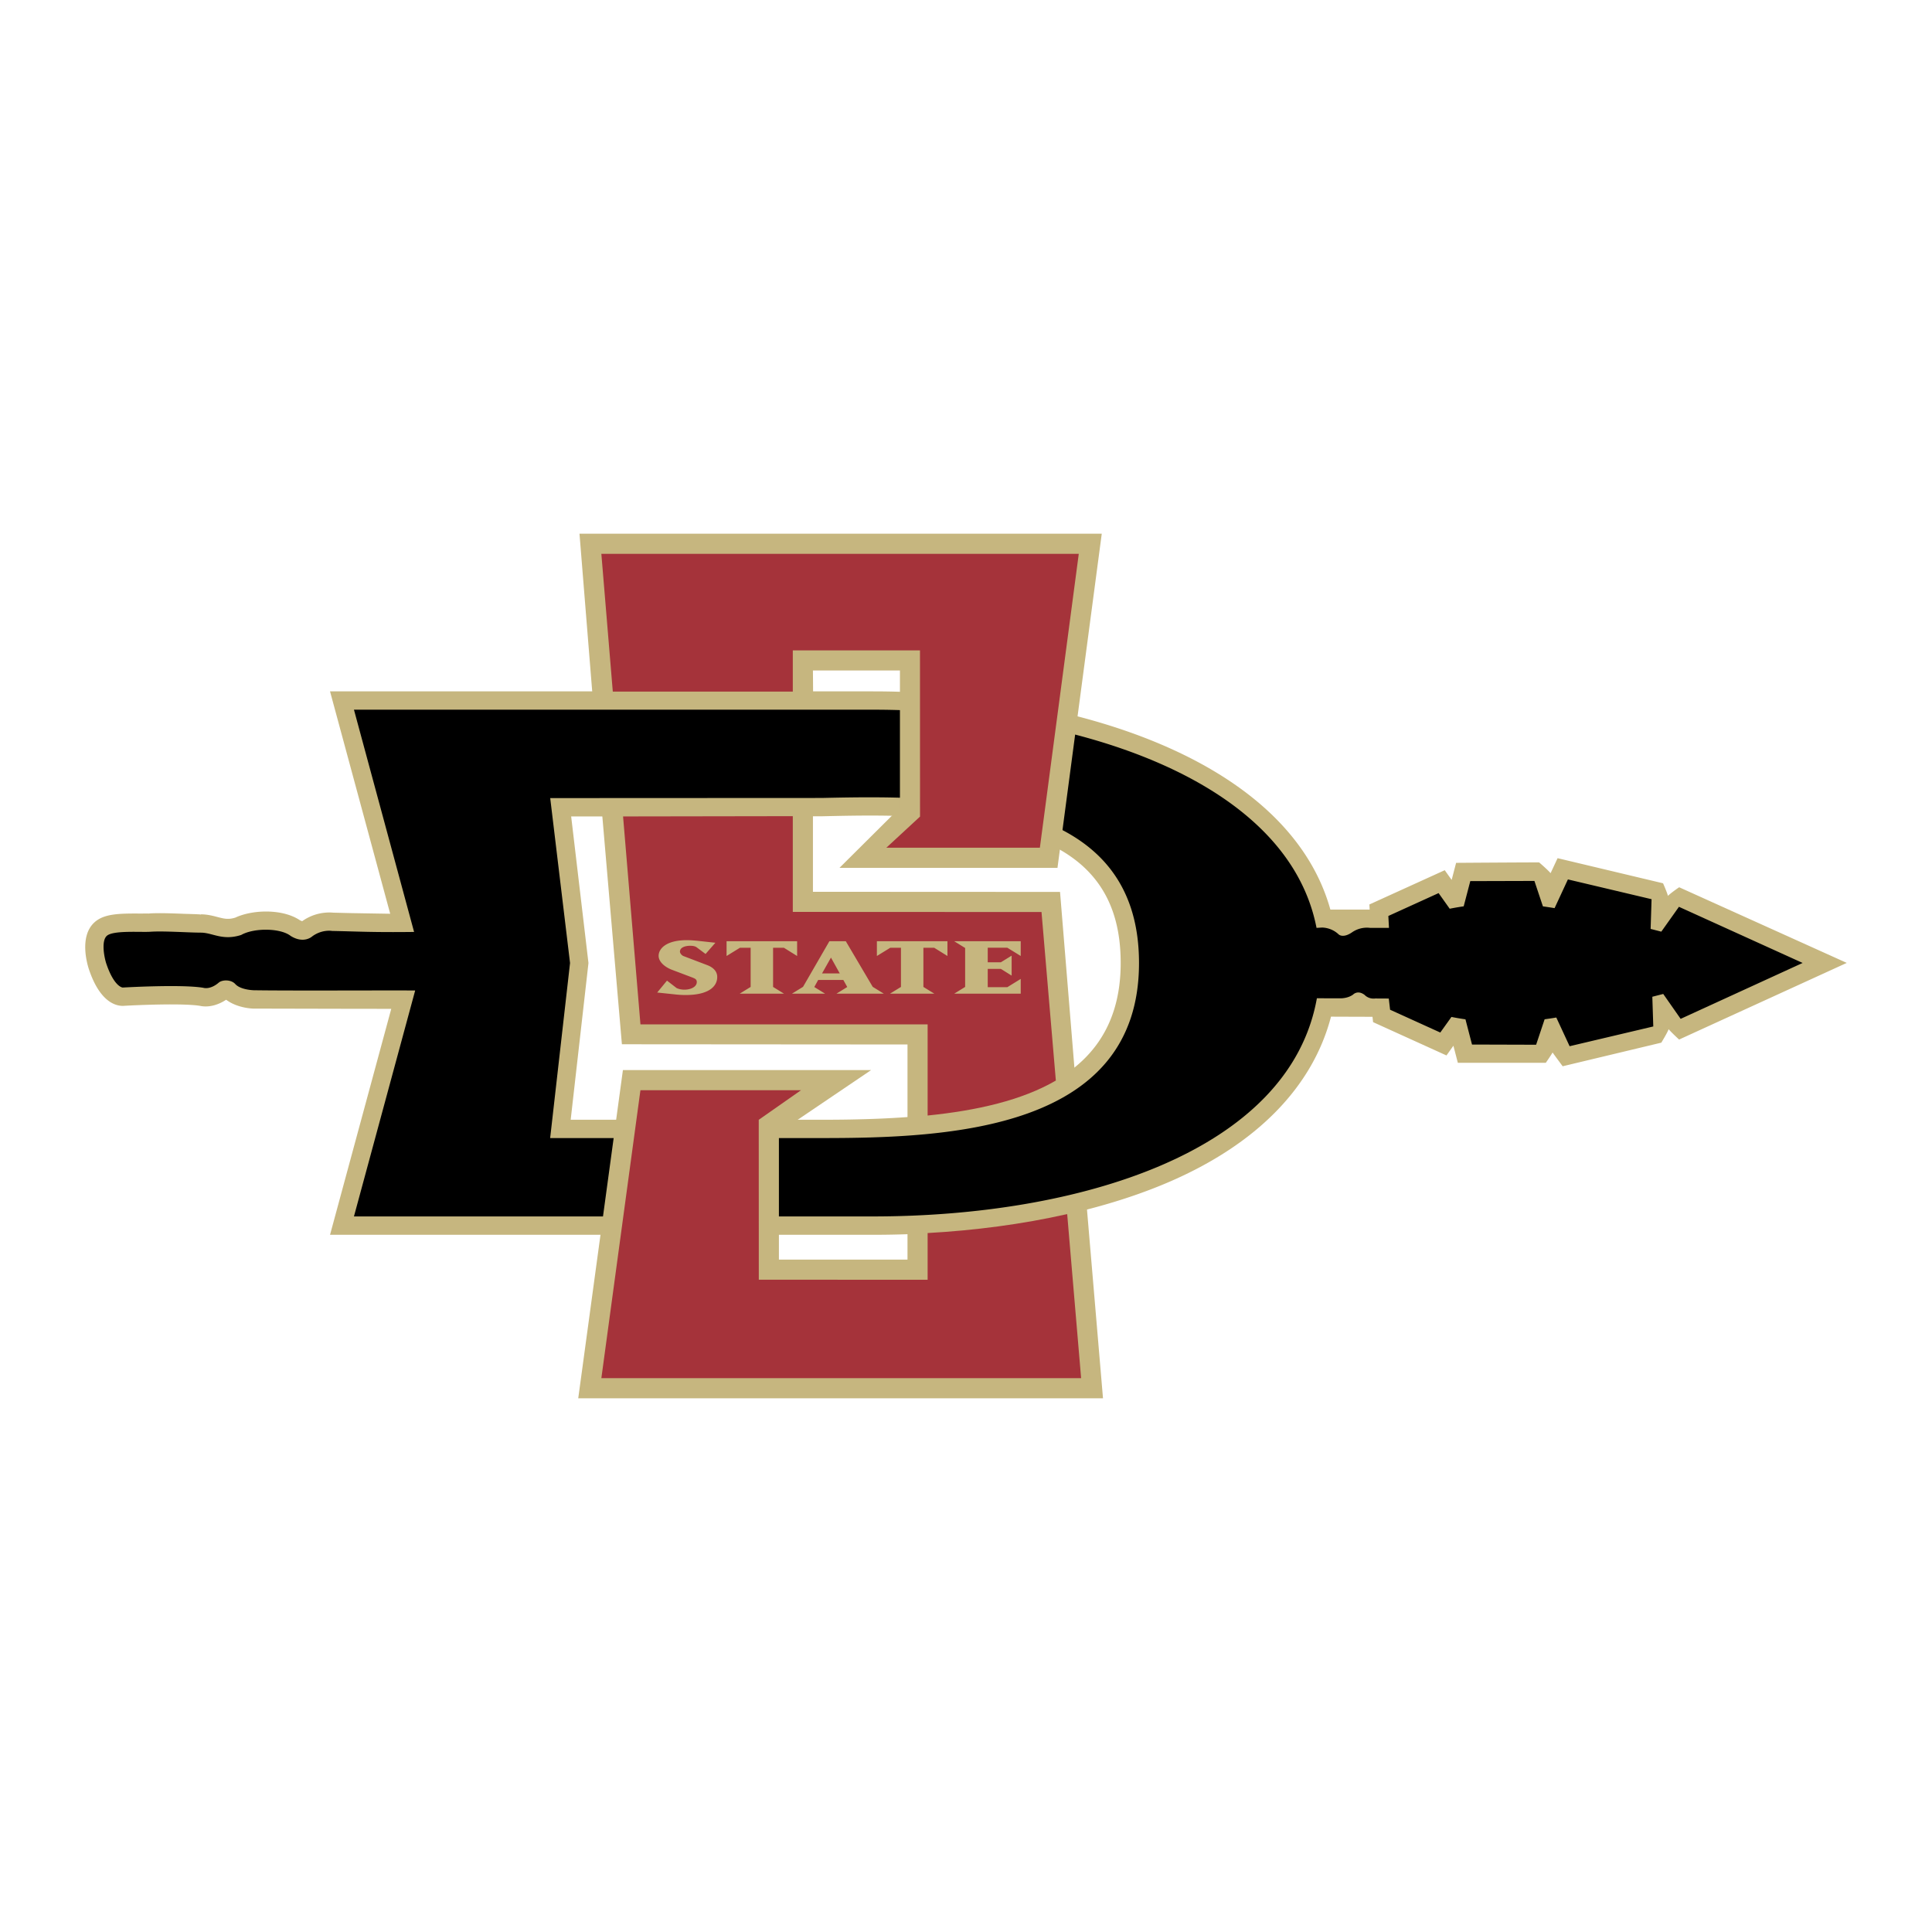
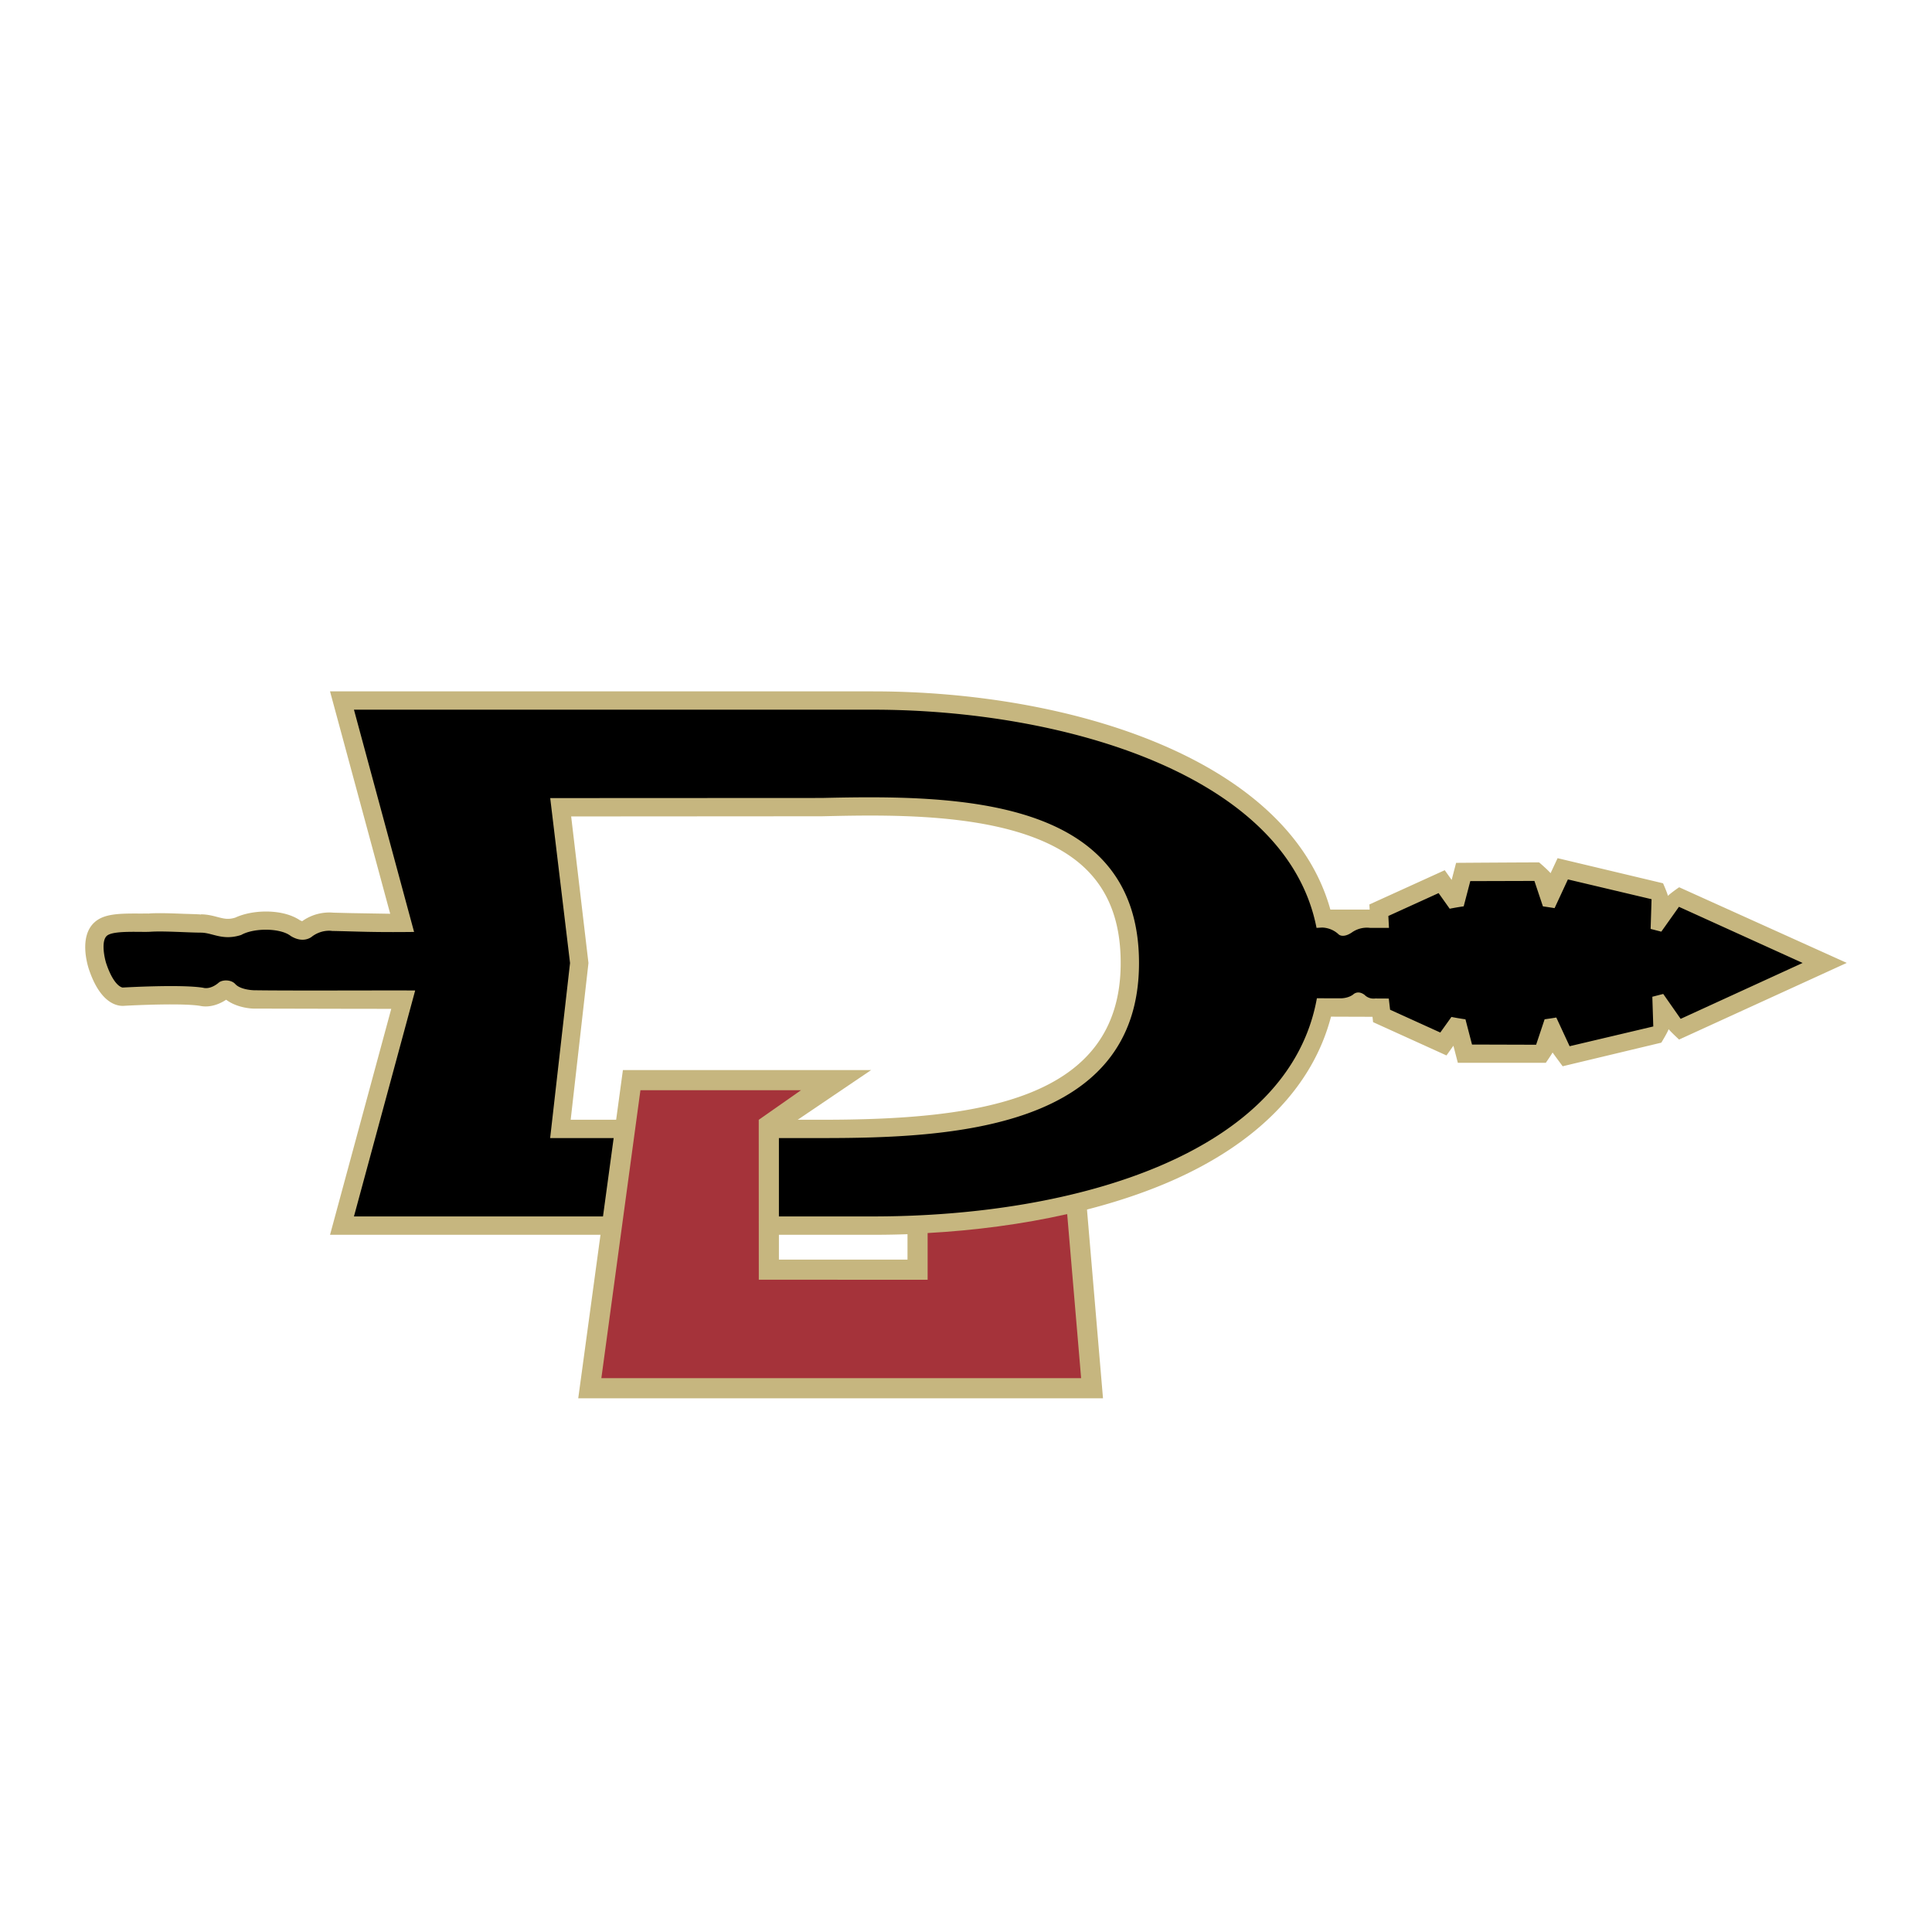
<svg xmlns="http://www.w3.org/2000/svg" width="2500" height="2500" viewBox="0 0 192.756 192.756">
  <g fill-rule="evenodd" clip-rule="evenodd">
    <path fill="#fff" fill-opacity="0" d="M0 0h192.756v192.756H0V0z" />
-     <path d="M107.203 106.633l-1.443-17.646-24.653-.012v-8.046H60.05l1.997 23.258 28.494.021v7.389s11.57-.315 16.662-4.964z" fill="#c6b67f" />
    <path d="M87.105 123.196c11.141 0 21.612-1.867 29.485-5.252 8.77-3.771 14.367-9.479 16.205-16.512.104.002 4.01.014 4.139.014l.059.533 7.322 3.323.691-.969.443 1.704h8.775l.021-.032c.061-.085.504-.725.656-.997.156.224.59.81.977 1.333l.027.04 9.846-2.355.014-.026c.156-.256.596-.991.715-1.317.262.311.973.968 1.006 1l.037.033 16.729-7.648-16.721-7.547-.033.023c-.039.025-.799.546-1.088.837-.082-.327-.398-1.056-.473-1.223l-.016-.033-10.52-2.505-.699 1.496c-.213-.26-.895-.862-1.137-1.07-.047-.018-8.23.04-8.23.04l-.059.001s-.377 1.444-.443 1.704l-.691-.971-7.52 3.42.029.508h-3.92c-4.197-15.036-25.928-21.77-45.627-21.77H32.927l6.003 22.188c-.188-.002-3.926-.065-3.926-.065l-1.739-.044a4.666 4.666 0 0 0-3.122.854c-.037-.015-.173-.08-.173-.08l-.008.01c-1.687-1.174-4.714-1.116-6.483-.291-.708.221-1.136.108-1.782-.059-.478-.125-1.016-.266-1.66-.268l.025.028c-.107-.03-.462-.042-1.674-.078-1.218-.047-2.586-.101-3.522-.034l.021.009c-.061-.009-.248-.007-.927-.003-2.106-.017-3.555.031-4.483.831-1.675 1.44-.706 4.445-.588 4.784 1.033 3.043 2.489 3.559 3.267 3.595l.091.004.1-.006c1.551-.09 5.944-.267 7.6 0 .819.18 1.77-.047 2.616-.609 1.09.82 2.548.881 2.712.884l10.248.023 3.512.003-6.107 22.542h54.177zM58.711 96.082c-.002-.017-1.62-13.746-1.726-14.625l25.012-.017h.006c7.653-.176 20.468-.47 26.335 5.262 2.336 2.285 3.473 5.352 3.473 9.378 0 13.744-14.328 15.638-29.812 15.638H56.937l1.774-15.636z" fill="#c6b67f" />
    <path d="M137.227 99.618l1.332.007.131 1.116 5.008 2.275 1.113-1.556c.449.09.918.17 1.398.238l.654 2.516 6.396.019.848-2.539c.379-.051.768-.109 1.166-.176l1.328 2.863 8.348-1.971-.096-2.964c.367-.093.729-.188 1.088-.28l1.738 2.485 12.17-5.578-12.34-5.601-1.76 2.479c-.354-.09-.709-.183-1.066-.273l.094-2.965-8.346-1.974-1.33 2.865a62.096 62.096 0 0 0-1.164-.176l-.848-2.537-6.398.018-.658 2.515c-.477.07-.945.149-1.396.241l-1.107-1.56-5.014 2.282.062 1.186-1.883.001a2.598 2.598 0 0 0-1.805.447c-.918.628-1.334.202-1.334.202-.762-.722-1.684-.68-1.684-.68l-.521.032c-2.98-15.293-25.314-21.769-44.247-21.769h-51.79l5.999 22.174c-4.184.052-5.72-.052-8.175-.099 0 0-1.003-.188-1.998.55 0 0-.821.765-2.135-.049-1.031-.814-3.692-.814-4.941-.1-1.88.601-2.845-.23-4.03-.232-1.268-.003-3.732-.182-5.036-.088-.939.064-3.681-.162-4.331.399-.593.51-.262 2.19-.053 2.805.79 2.322 1.626 2.362 1.626 2.362s5.854-.343 8.043.024c0 0 .67.233 1.546-.52.33-.282 1.212-.333 1.649.151.53.585 1.834.614 1.834.614 3.511.06 13.621 0 16.11.026l-6.108 22.541h51.79c20.42 0 41.522-6.35 44.282-21.767l2.283.006s.762.044 1.332-.376c0 0 .457-.494 1.158.045.001.004.386.437 1.068.346zM81.999 79.613c13.331-.308 31.64-.186 31.64 16.467 0 16.696-18.973 17.465-31.64 17.465h-27.11l1.984-17.465-1.978-16.454 27.104-.013z" />
-     <path d="M79.098 81.429v9.553l24.814.011 1.43 16.814c-3.371 1.962-7.822 2.985-12.793 3.489v-9.094H63.896v-.023l-1.732-20.723 16.934-.027z" fill="#a5333a" />
-     <path d="M71.558 97.471c0 1.028-.978 1.802-3.131 1.802a9.07 9.07 0 0 1-1.104-.064l-1.754-.185.977-1.188.95.736c.2.099.474.167.789.167.619 0 1.234-.272 1.234-.762 0-.283-.2-.345-.4-.435l-2.055-.777c-.761-.286-1.353-.818-1.353-1.403 0-.709.75-1.562 2.804-1.562.402 0 .804.037 1.163.072l1.695.186-.979 1.119-.889-.665c-.143-.1-.343-.152-.645-.152-.432 0-1.021.134-1.021.586 0 .151.172.372.358.443l2.328.887c.415.15 1.033.496 1.033 1.195zM77.13 98.466l1.091.673h-4.423l1.094-.673v-3.91h-1.065l-1.337.823v-1.472h7.039v1.472l-1.321-.823H77.13v3.91zM82.016 97.117l.89-1.578.876 1.578h-1.766zm2.125.655l.389.702-1.078.664h4.725l-1.106-.682-2.685-4.55h-1.638l-2.629 4.55-1.106.682h3.306l-1.077-.664.386-.702h2.513zM92.127 98.466l1.092.673h-4.425l1.094-.673v-3.91h-1.063l-1.338.823v-1.472h7.04v1.472l-1.324-.823h-1.076v3.91zM101.838 99.139h-6.636l1.09-.673v-3.885l-1.09-.674h6.636v1.472l-1.336-.823h-1.955v1.453h1.308l1.077-.664v1.994l-1.077-.675h-1.308v1.827h1.955l1.336-.824v1.472zM81.123 69.578c0-1.136-.016-2.485-.016-2.683h8.68v13.691l-6.032 5.999h21.75l4.418-33.337H57.816l1.317 16.33h21.99z" fill="#c6b67f" />
-     <path fill="#a5333a" d="M107.629 55.257H59.997l1.142 13.746h17.959v-4.116h12.688l.005 16.584-3.359 3.105h15.316l3.881-29.319z" />
    <path d="M90.541 123.103v2.567H77.712v-12.683l9.202-6.226H62.148l-4.457 32.746h52.355l-1.6-18.856-17.905 2.452z" fill="#c6b67f" />
    <path d="M75.7 111.722l4.218-2.951H63.896L59.998 137.5h47.866l-1.391-16.37c-4.502 1.017-9.232 1.63-13.924 1.891v4.658H75.706l-.006-15.957z" fill="#a5333a" />
  </g>
</svg>